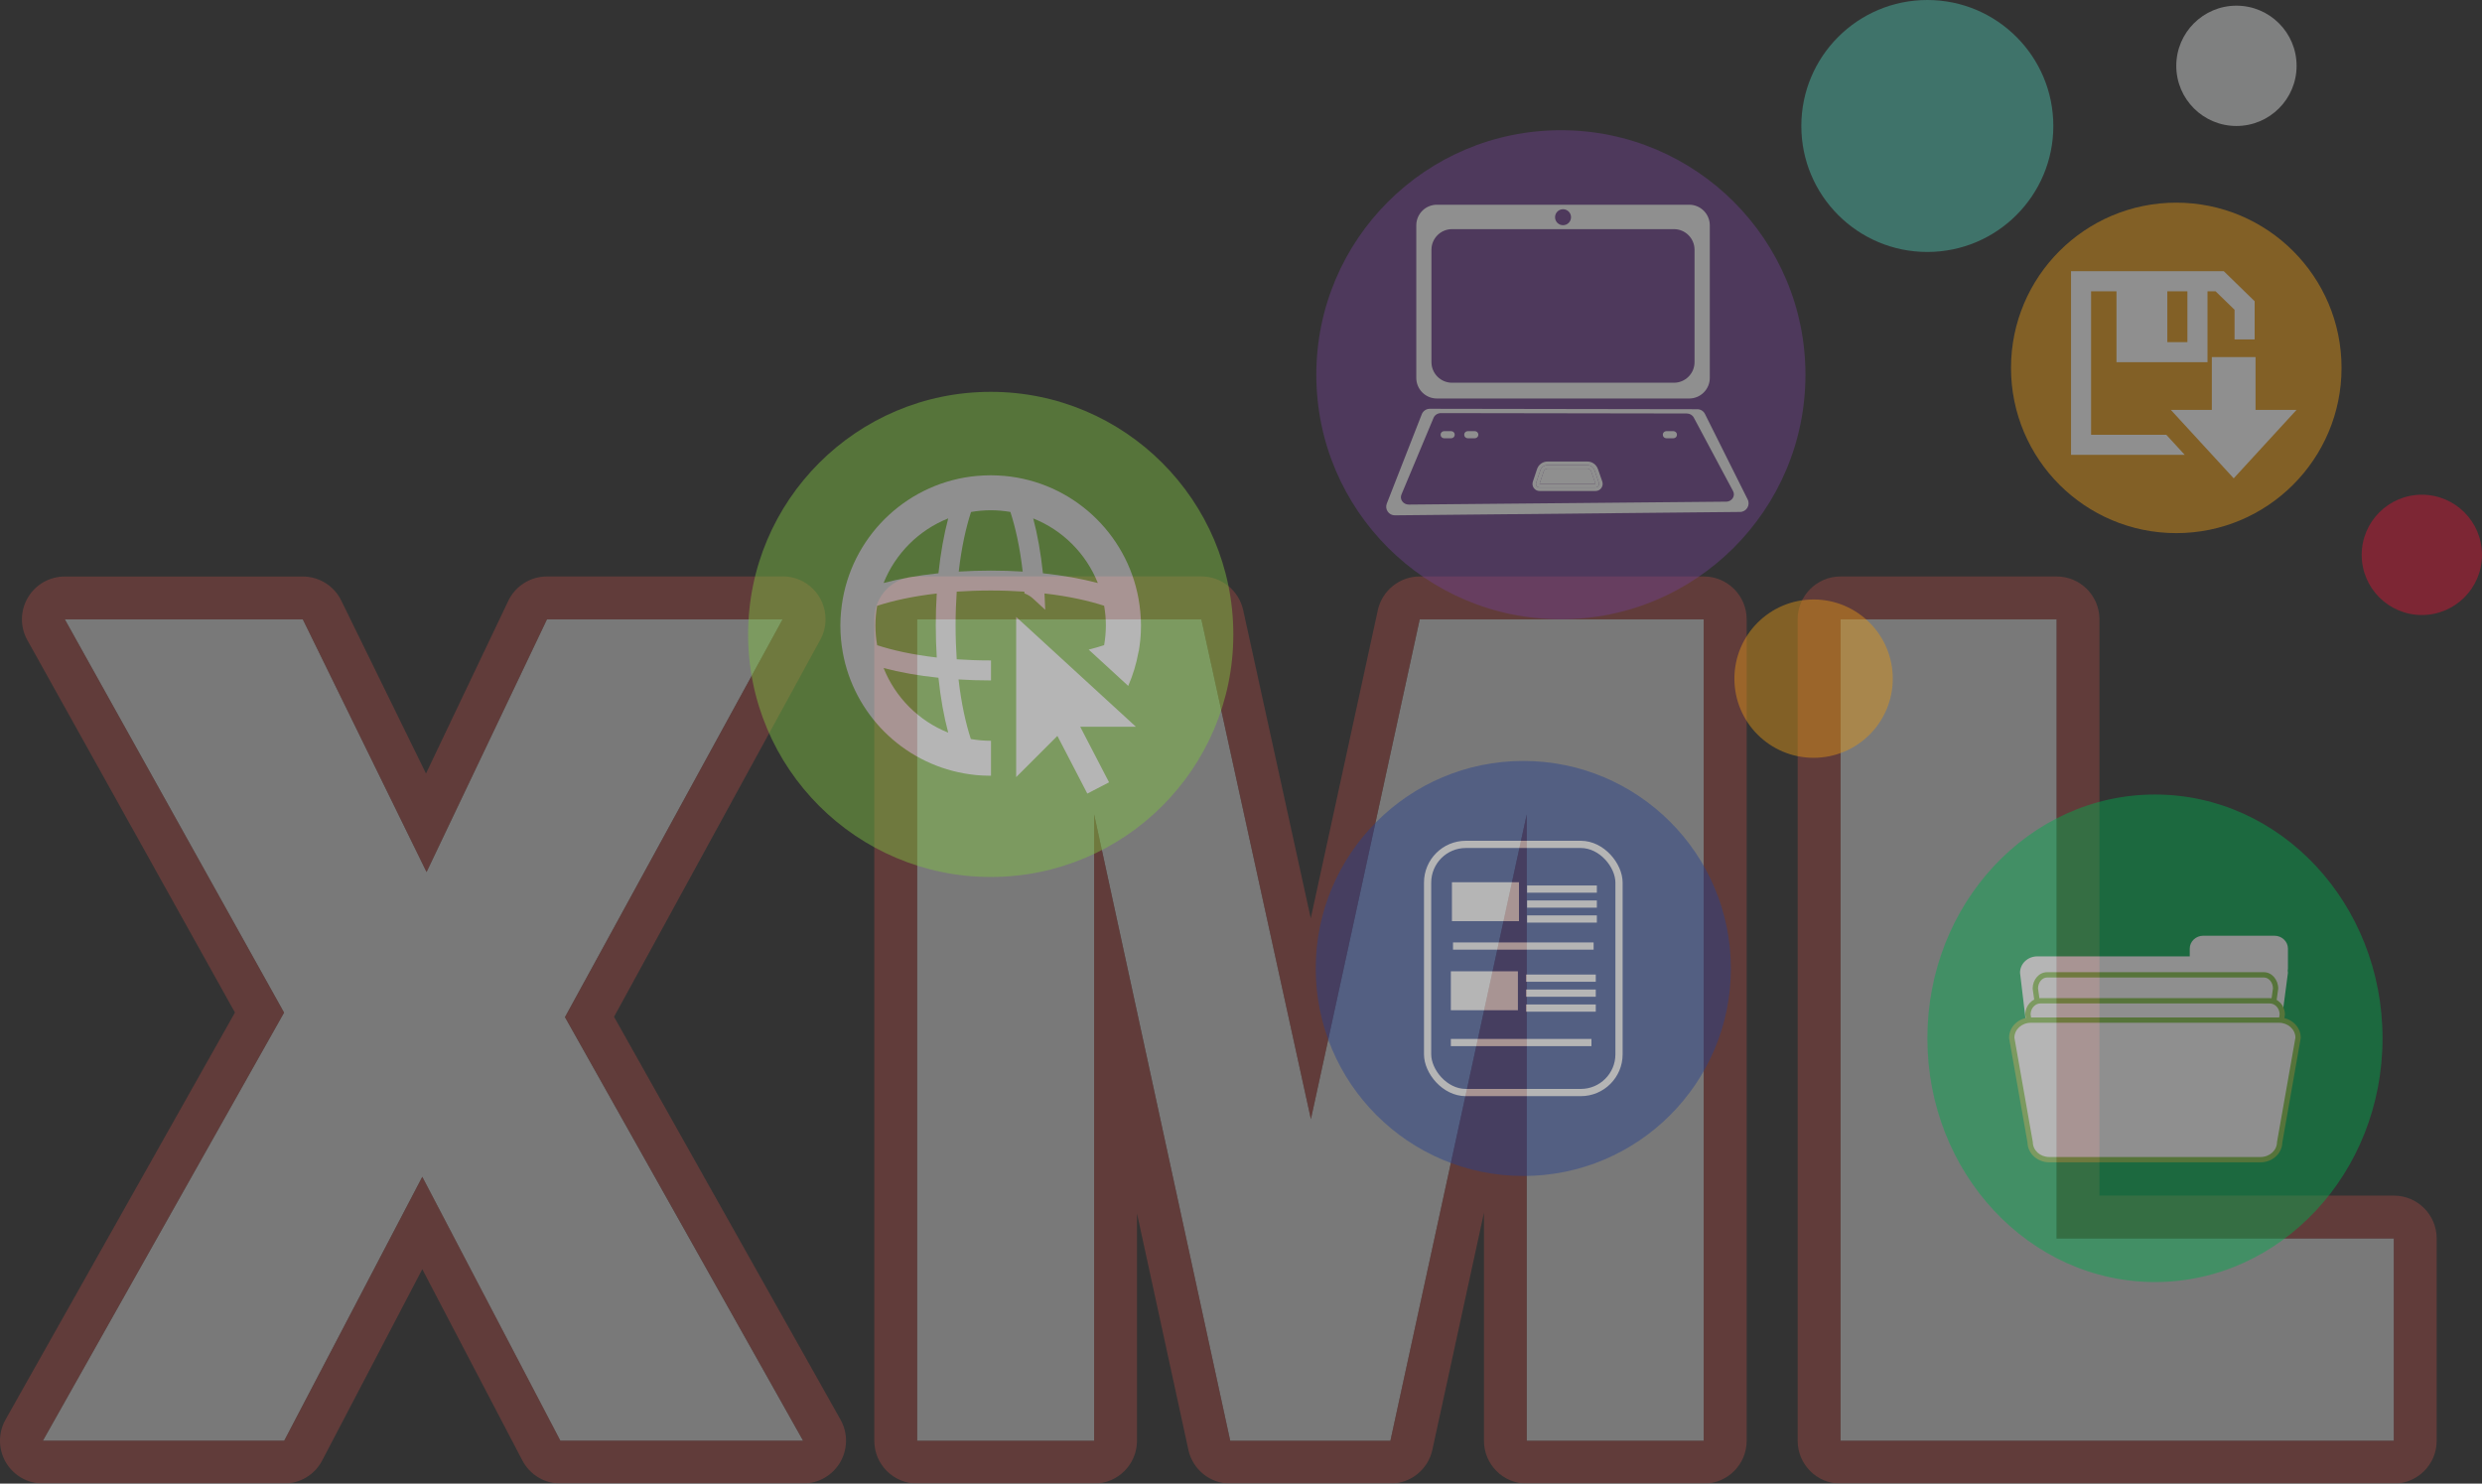
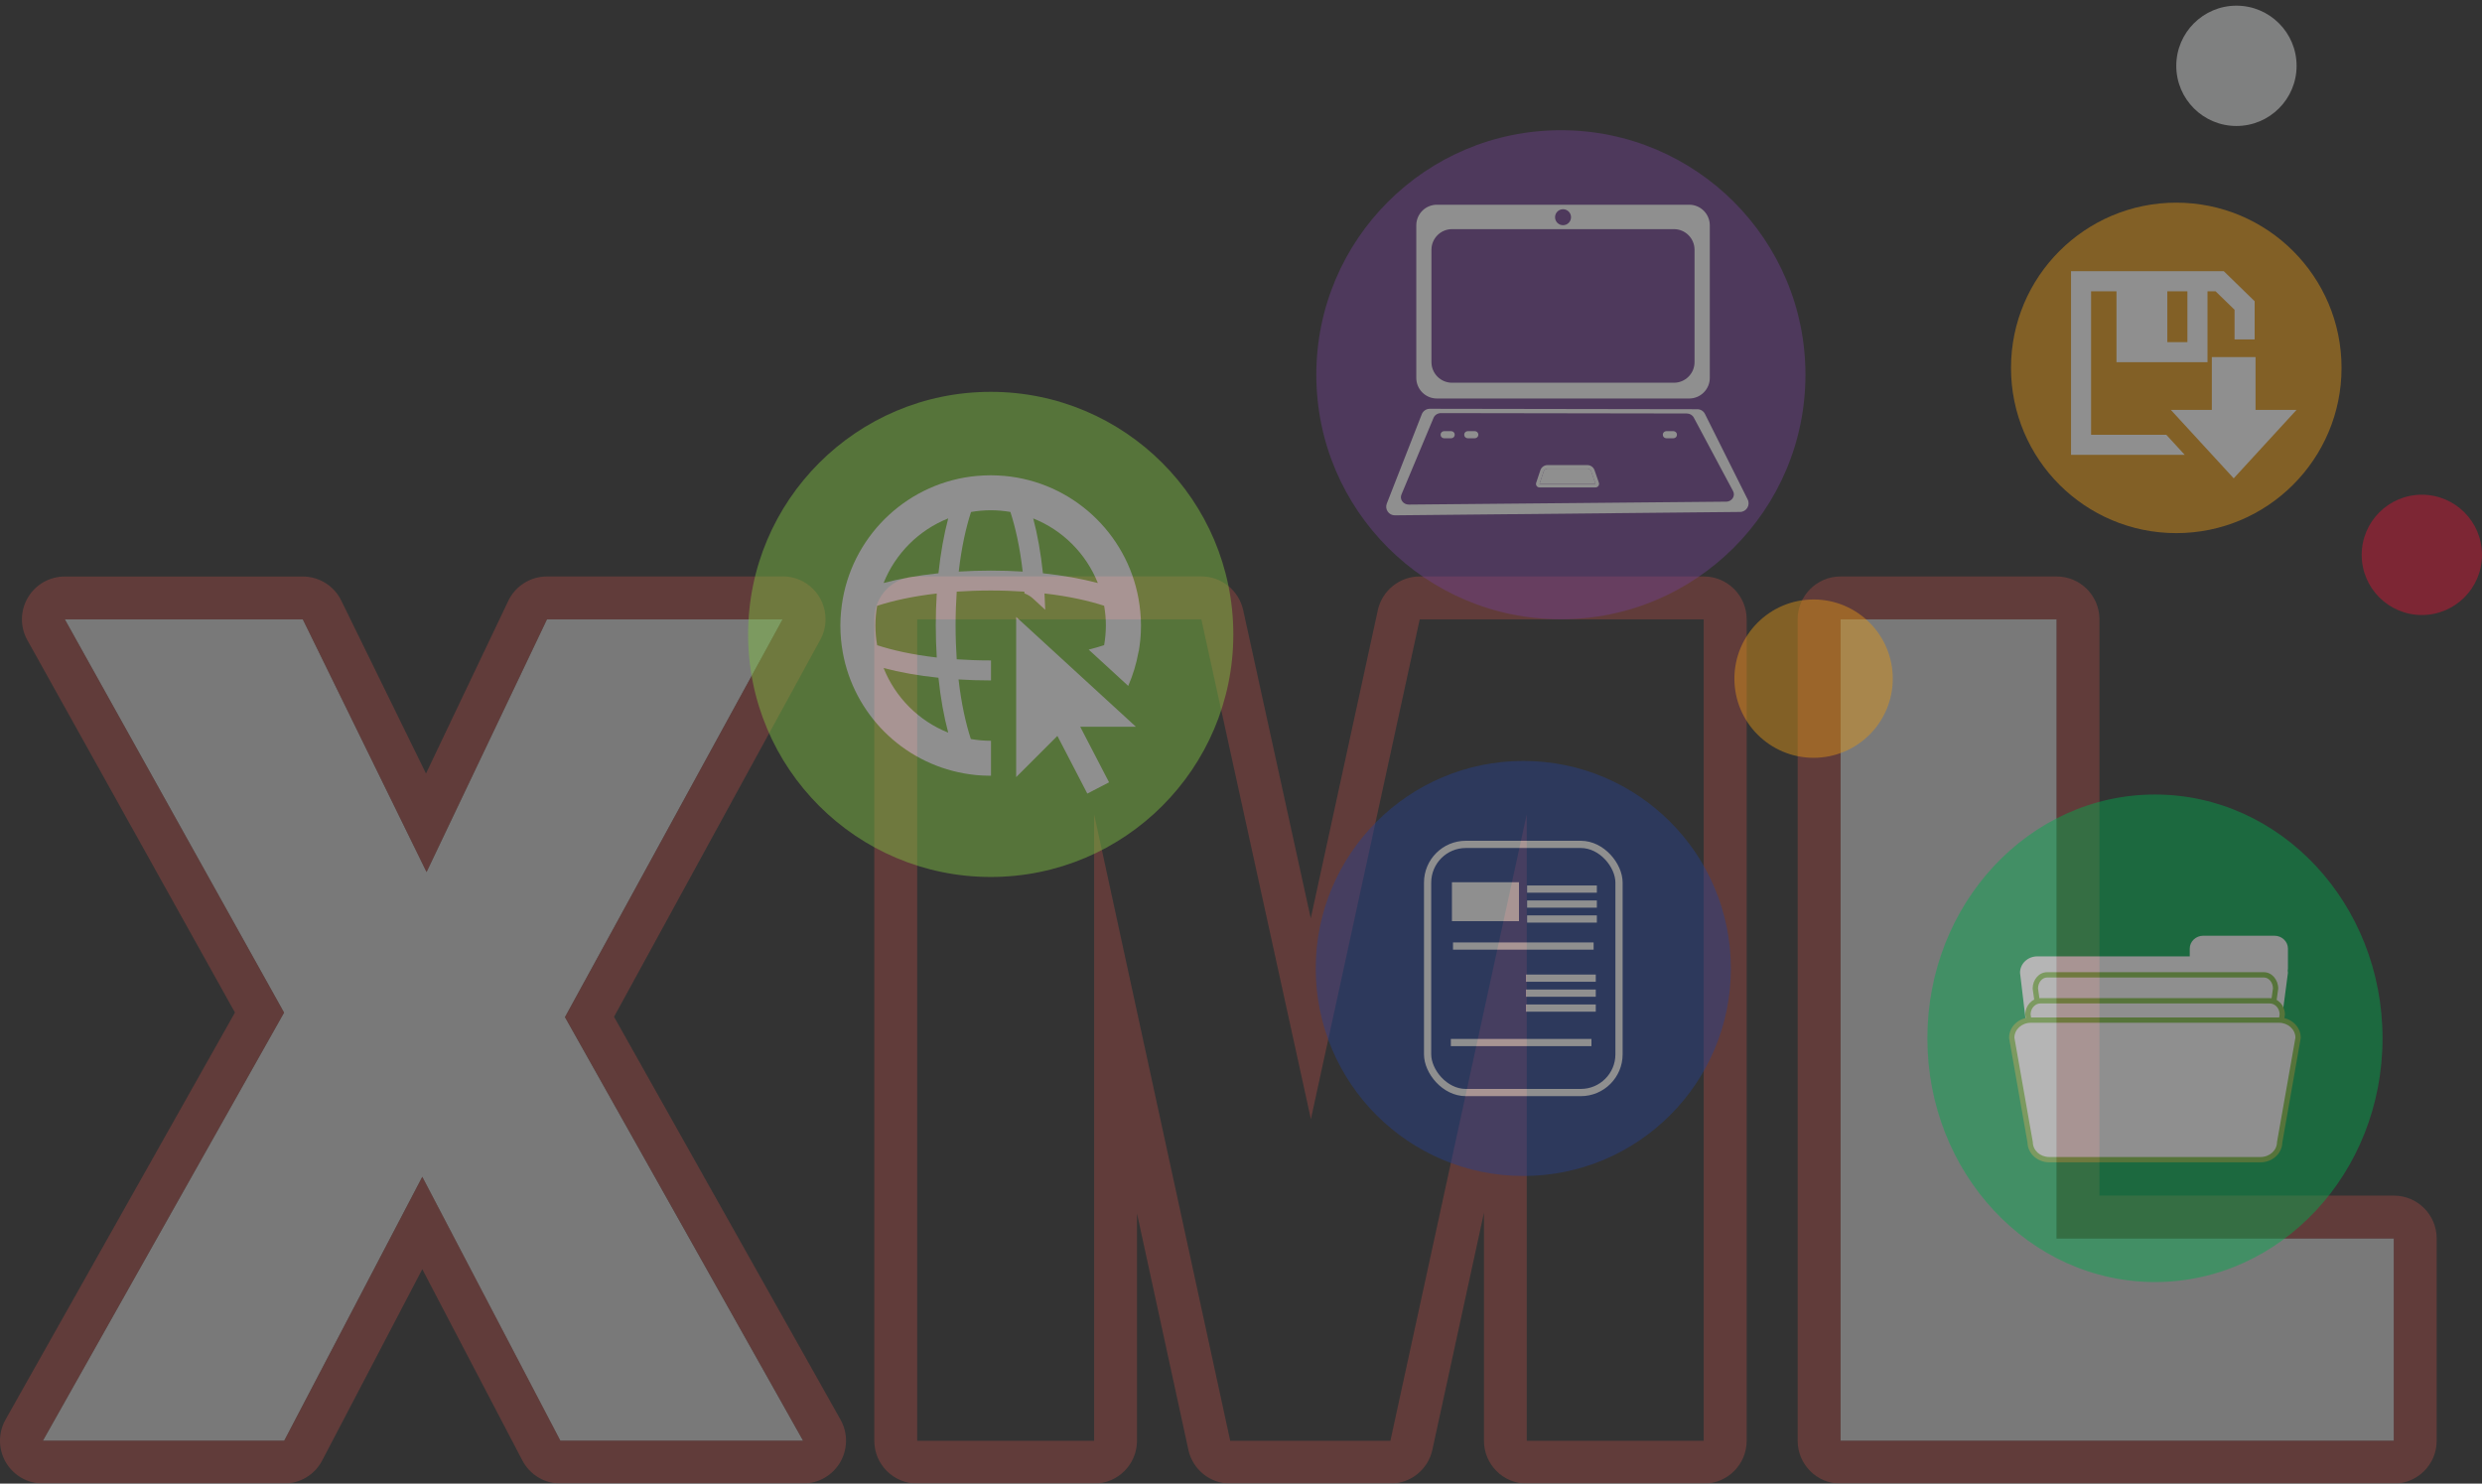
<svg xmlns="http://www.w3.org/2000/svg" viewBox="0 0 528.51 315.96">
  <rect x="0" y="0" width="528.51" height="315.96" fill="#333333" stroke="none" />
  <defs>
    <style>
      .cls-1 {
        opacity: .72;
      }

      .cls-2 {
        fill: #e39717;
      }

      .cls-2, .cls-3, .cls-4, .cls-5, .cls-6, .cls-7, .cls-8, .cls-9, .cls-10, .cls-11 {
        stroke-width: 0px;
      }

      .cls-12 {
        isolation: isolate;
      }

      .cls-3 {
        fill: #00ab4e;
      }

      .cls-4 {
        fill: #dcddde;
      }

      .cls-13 {
        opacity: .45;
      }

      .cls-5 {
        fill: #fff;
      }

      .cls-14 {
        fill: none;
        stroke: #fff;
        stroke-miterlimit: 10;
        stroke-width: 1.54px;
      }

      .cls-15 {
        mix-blend-mode: multiply;
        opacity: .51;
      }

      .cls-16 {
        mix-blend-mode: soft-light;
        opacity: .47;
      }

      .cls-6 {
        fill: #b04c46;
      }

      .cls-7 {
        fill: #4ec0ad;
      }

      .cls-8 {
        fill: #25408f;
      }

      .cls-9 {
        fill: #6e408d;
      }

      .cls-10 {
        fill: #d71635;
      }

      .cls-11 {
        fill: #80c342;
      }
    </style>
  </defs>
  <g class="cls-12">
    <g id="Layer_2" data-name="Layer 2">
      <g id="Layer_1-2" data-name="Layer 1">
        <g class="cls-1">
          <g>
            <g class="cls-16">
              <path class="cls-5" d="M13.8,131.9h50.68l26.35,53.82,25.64-53.82h50.17l-46.34,84.72,50.71,90.21h-51.69l-29.4-56.2-29.4,56.2H9.13l51.36-91.17L13.8,131.9Z" />
            </g>
            <g class="cls-15">
              <path class="cls-6" d="M166.65,131.9h0M166.65,131.9l-46.34,84.72,50.71,90.21h-51.69l-29.4-56.2-29.4,56.2H9.13l51.36-91.17L13.8,131.9h50.68l26.35,53.82,25.64-53.82h50.17M166.65,122.77h-50.18c-3.52,0-6.72,2.02-8.24,5.2l-17.52,36.77-18.05-36.85c-1.53-3.13-4.71-5.11-8.2-5.11H13.8c-3.24,0-6.23,1.71-7.87,4.5-1.64,2.79-1.68,6.24-.1,9.06l44.2,79.3L1.17,302.35c-1.59,2.83-1.56,6.28.07,9.08,1.64,2.8,4.64,4.52,7.88,4.52h51.39c3.4,0,6.51-1.89,8.09-4.9l21.32-40.75,21.32,40.75c1.57,3.01,4.69,4.9,8.09,4.9h51.69c3.24,0,6.24-1.72,7.88-4.52,1.64-2.8,1.67-6.25.08-9.08l-48.23-85.8,43.8-80.08c.79-1.35,1.24-2.92,1.24-4.59,0-5.04-4.08-9.13-9.12-9.13h0ZM166.65,141.02h0,0Z" />
            </g>
          </g>
          <g>
            <g class="cls-16">
-               <path class="cls-5" d="M195.3,131.9h60.51l23.33,106.44,23.17-106.44h60.47v174.94h-37.68v-133.41l-29.03,133.41h-34.11l-28.98-133.41v133.41h-37.68v-174.94Z" />
-             </g>
+               </g>
            <g class="cls-15">
              <path class="cls-6" d="M362.78,131.9v174.94h-37.68v-133.41l-29.03,133.41h-34.11l-28.98-133.41v133.41h-37.68v-174.94h60.51l23.33,106.44,23.17-106.44h60.47M362.78,122.77h-60.47c-4.29,0-8,2.99-8.92,7.18l-14.28,65.62-14.39-65.64c-.92-4.19-4.63-7.17-8.91-7.17h-60.51c-5.04,0-9.13,4.09-9.13,9.13v174.94c0,5.04,4.09,9.13,9.13,9.13h37.68c5.04,0,9.13-4.09,9.13-9.13v-48.41l10.94,50.35c.91,4.2,4.62,7.19,8.92,7.19h34.11c4.29,0,8-2.99,8.92-7.18l10.99-50.5v48.56c0,5.04,4.09,9.13,9.13,9.13h37.68c5.04,0,9.13-4.09,9.13-9.13v-174.94c0-5.04-4.09-9.13-9.13-9.13h0Z" />
            </g>
          </g>
          <g>
            <g class="cls-16">
              <path class="cls-5" d="M391.92,131.9h46.01v131.86h71.8v43.08h-117.81v-174.94Z" />
            </g>
            <g class="cls-15">
              <path class="cls-6" d="M437.93,131.9v131.86h71.8v43.08h-117.81v-174.94h46.01M437.93,122.77h-46.01c-5.04,0-9.13,4.09-9.13,9.13v174.94c0,5.04,4.09,9.13,9.13,9.13h117.81c5.04,0,9.13-4.09,9.13-9.13v-43.08c0-5.04-4.09-9.13-9.13-9.13h-62.68v-122.73c0-5.04-4.09-9.13-9.13-9.13h0Z" />
            </g>
          </g>
        </g>
        <g class="cls-13">
          <path class="cls-10" d="M528.51,118.17c0-7.08-5.74-12.81-12.81-12.81s-12.81,5.74-12.81,12.81,5.73,12.81,12.81,12.81,12.81-5.74,12.81-12.81" />
          <path class="cls-2" d="M498.6,78.35c0-19.44-15.76-35.19-35.19-35.19s-35.19,15.76-35.19,35.19,15.76,35.19,35.19,35.19,35.19-15.76,35.19-35.19" />
          <polygon class="cls-5" points="480.29 87.29 480.29 76.05 470.98 76.05 470.98 87.29 462.25 87.29 475.64 101.87 489.02 87.29 480.29 87.29" />
-           <path class="cls-7" d="M437.23,26.83c0-14.82-12.01-26.83-26.83-26.83s-26.83,12.01-26.83,26.83,12.01,26.83,26.83,26.83,26.83-12.01,26.83-26.83" />
          <path class="cls-2" d="M403.04,144.53c0-9.31-7.55-16.86-16.86-16.86s-16.86,7.55-16.86,16.86,7.55,16.86,16.86,16.86,16.86-7.55,16.86-16.86" />
          <path class="cls-4" d="M489.03,14.02c0-7.08-5.74-12.81-12.81-12.81s-12.81,5.74-12.81,12.81,5.73,12.81,12.81,12.81,12.81-5.74,12.81-12.81" />
          <g>
            <g>
              <path class="cls-8" d="M368.57,206.26c0-24.41-19.79-44.2-44.2-44.2s-44.2,19.79-44.2,44.2,19.79,44.19,44.2,44.19,44.2-19.79,44.2-44.19" />
              <path class="cls-8" d="M301.33,200.47h1.9c.59,0,1.07.48,1.07,1.07v9.44c0,.59-.48,1.07-1.07,1.07h-1.9c-.59,0-1.07-.48-1.07-1.07v-9.44c0-.59.48-1.07,1.07-1.07Z" />
            </g>
            <g>
              <rect class="cls-14" x="303.99" y="179.83" width="40.76" height="52.85" rx="8.14" ry="8.14" />
              <rect class="cls-5" x="309.17" y="187.89" width="14.28" height="8.29" />
              <line class="cls-14" x1="309.4" y1="201.48" x2="339.34" y2="201.48" />
              <line class="cls-14" x1="308.94" y1="222.03" x2="338.88" y2="222.03" />
              <line class="cls-14" x1="325.18" y1="195.72" x2="340.03" y2="195.72" />
              <line class="cls-14" x1="325.18" y1="192.54" x2="340.03" y2="192.54" />
              <line class="cls-14" x1="325.18" y1="189.35" x2="340.03" y2="189.35" />
-               <rect class="cls-5" x="308.94" y="206.86" width="14.28" height="8.29" />
              <line class="cls-14" x1="324.95" y1="214.69" x2="339.8" y2="214.69" />
              <line class="cls-14" x1="324.95" y1="211.51" x2="339.8" y2="211.51" />
              <line class="cls-14" x1="324.95" y1="208.32" x2="339.8" y2="208.32" />
            </g>
          </g>
          <g>
            <path class="cls-3" d="M507.33,221.13c0-28.67-21.7-51.92-48.46-51.92s-48.46,23.24-48.46,51.92,21.7,51.91,48.46,51.91,48.46-23.24,48.46-51.91" />
            <g>
              <path class="cls-5" d="M487.19,202.03c0-1.52-1.29-2.75-2.89-2.75h-15.13c-1.6,0-2.89,1.23-2.89,2.75v1.65h-32.47c-2.03,0-3.67,1.56-3.67,3.49l3.33,27.89c0,1.93,1.64,3.49,3.67,3.49h42.71c2.03,0,3.67-1.56,3.67-3.49l3.67-27.89c0-.16-.03-.3-.05-.45.03-.15.05-.3.05-.45v-4.23Z" />
              <g>
                <path class="cls-5" d="M439.32,237.97c-1.37,0-2.49-1.32-2.49-2.93l-3.43-24.57c0-1.54,1.12-2.86,2.5-2.86h46.18c1.37,0,2.49,1.32,2.49,2.93l-3.42,24.42c0,1.7-1.12,3.01-2.5,3.01h-39.33Z" />
                <path class="cls-11" d="M482.07,208.18c1.04,0,1.9,1.02,1.93,2.3l-3.41,24.41v.08s-.01.08-.01.08c0,1.31-.86,2.37-1.93,2.37h-39.33c-1.06,0-1.93-1.06-1.93-2.37v-.16s-3.42-24.41-3.42-24.41c.03-1.27.88-2.3,1.93-2.3h46.18M482.07,207.05h-46.18c-1.69,0-3.06,1.57-3.06,3.5l3.42,24.49c0,1.93,1.37,3.5,3.06,3.5h39.33c1.69,0,3.06-1.57,3.06-3.5l3.42-24.49c0-1.93-1.37-3.5-3.06-3.5h0Z" />
              </g>
              <g>
                <path class="cls-5" d="M438.11,243.51c-1.47,0-2.67-1.32-2.67-2.93l-3.63-24.58c0-1.54,1.2-2.85,2.67-2.85h48.83c1.47,0,2.67,1.32,2.67,2.93l-3.61,24.41c0,1.7-1.2,3.02-2.67,3.02h-41.59Z" />
                <path class="cls-11" d="M483.32,213.71c1.14,0,2.07,1.02,2.1,2.29l-3.61,24.4v.08s-.01.08-.01.08c0,1.31-.94,2.37-2.1,2.37h-41.59c-1.16,0-2.1-1.06-2.1-2.37v-.17s-3.62-24.4-3.62-24.4c.04-1.27.97-2.29,2.1-2.29h48.83M483.32,212.58h-48.83c-1.79,0-3.23,1.57-3.23,3.5l3.62,24.49c0,1.93,1.45,3.5,3.23,3.5h41.59c1.79,0,3.23-1.57,3.23-3.5l3.62-24.49c0-1.93-1.45-3.5-3.23-3.5h0Z" />
              </g>
              <g>
                <path class="cls-5" d="M436.36,246.97c-2.24,0-4.06-1.68-4.06-3.74l-3.91-22.14c0-2.16,1.81-3.84,4.05-3.84h52.84c2.24,0,4.06,1.68,4.06,3.74l-3.93,22.33c0,1.96-1.81,3.64-4.06,3.64h-45Z" />
                <path class="cls-11" d="M485.28,217.82c1.93,0,3.5,1.42,3.5,3.18l-3.92,22.23c0,1.75-1.57,3.18-3.5,3.18h-45c-1.93,0-3.5-1.42-3.5-3.18l-3.92-22.23c0-1.75,1.57-3.18,3.5-3.18h52.84M485.28,216.69h-52.84c-2.55,0-4.63,1.93-4.63,4.31v.1l.02.1,3.9,22.14c.06,2.33,2.11,4.2,4.63,4.2h45c2.51,0,4.57-1.87,4.63-4.2l3.9-22.14.02-.1v-.1c0-2.37-2.08-4.31-4.63-4.31h0Z" />
              </g>
            </g>
          </g>
          <g>
            <path class="cls-9" d="M384.45,79.81c0-28.76-23.32-52.08-52.08-52.08s-52.08,23.31-52.08,52.08,23.32,52.08,52.08,52.08,52.08-23.32,52.08-52.08" />
            <g>
              <path class="cls-5" d="M359.69,43.6h-53.72c-2.42,0-4.39,1.96-4.39,4.39v32.49c0,2.42,1.96,4.39,4.39,4.39h53.72c2.42,0,4.39-1.96,4.39-4.39v-32.49c0-2.42-1.96-4.39-4.39-4.39ZM332.83,44.56c.94,0,1.7.76,1.7,1.7s-.76,1.7-1.7,1.7-1.7-.76-1.7-1.7.76-1.7,1.7-1.7ZM360.83,77.12c0,2.42-1.96,4.39-4.39,4.39h-47.24c-2.42,0-4.39-1.96-4.39-4.39v-23.93c0-2.42,1.96-4.39,4.39-4.39h47.24c2.42,0,4.39,1.96,4.39,4.39v23.93Z" />
              <g>
                <path class="cls-5" d="M372.15,106.38l-9.1-18.22c-.31-.62-.94-1.01-1.63-1.01l-56.96-.09c-.75,0-1.43.46-1.71,1.16l-7.45,19.03c-.47,1.21.43,2.51,1.72,2.5l73.51-.72c1.35-.01,2.22-1.44,1.62-2.65ZM367.54,106.84l-67.54.62c-1.19.01-2.02-1.11-1.58-2.14l6.84-16.34c.25-.6.88-1,1.57-1l52.34.08c.64,0,1.22.34,1.5.87l8.36,15.65c.56,1.04-.25,2.26-1.49,2.27Z" />
                <path class="cls-5" d="M338.01,99.8h-8.49c-.36,0-.69.23-.8.58l-.89,2.67h11.92l-.93-2.68c-.12-.34-.44-.57-.8-.57Z" />
-                 <path class="cls-5" d="M340.25,99.88c-.33-.95-1.23-1.59-2.23-1.59h-8.49c-1.02,0-1.92.65-2.24,1.62l-.89,2.67c-.15.46-.08.97.21,1.36.28.4.74.63,1.23.63h11.92c.49,0,.95-.24,1.23-.64s.36-.91.2-1.37l-.93-2.68ZM340.36,103.49c-.14.2-.37.32-.62.32h-11.92c-.24,0-.47-.12-.61-.31-.14-.2-.18-.45-.1-.68l.89-2.67c.22-.66.83-1.1,1.52-1.1h8.49c.68,0,1.29.43,1.52,1.08l.93,2.68c.08.23.04.49-.1.69Z" />
                <path class="cls-5" d="M339.53,100.13c-.22-.64-.83-1.08-1.52-1.08h-8.49c-.69,0-1.3.44-1.52,1.1l-.89,2.67c-.08.23-.04.48.1.68.14.2.37.31.61.31h11.92c.25,0,.48-.12.62-.32.14-.2.18-.46.1-.69l-.93-2.68ZM327.83,103.06l.89-2.67c.12-.35.44-.58.8-.58h8.49c.36,0,.68.23.8.57l.93,2.68h-11.92Z" />
                <path class="cls-5" d="M309.01,91.82h-1.5c-.42,0-.76.34-.76.76s.34.76.76.76h1.5c.42,0,.76-.34.76-.76s-.34-.76-.76-.76Z" />
                <path class="cls-5" d="M314.04,91.82h-1.5c-.42,0-.76.34-.76.76s.34.76.76.76h1.5c.42,0,.76-.34.76-.76s-.34-.76-.76-.76Z" />
                <path class="cls-5" d="M356.33,91.82h-1.5c-.42,0-.76.34-.76.76s.34.76.76.76h1.5c.42,0,.76-.34.76-.76s-.34-.76-.76-.76Z" />
              </g>
            </g>
          </g>
          <g>
            <circle class="cls-11" cx="210.96" cy="135.11" r="51.66" />
            <g>
              <polygon class="cls-5" points="216.38 131.39 216.38 165.5 225.16 156.73 231.53 169.01 236.16 166.61 230.02 154.78 241.88 154.78 216.38 131.39" />
              <path class="cls-5" d="M242.48,138.72c.06-.32.11-.65.15-.98.03-.18.05-.35.07-.53.04-.31.08-.62.11-.94.02-.24.04-.49.06-.73.02-.25.04-.51.05-.76.03-.52.04-1.03.04-1.55s-.01-1.01-.04-1.52c-.02-.32-.04-.63-.07-.95-.01-.17-.02-.33-.04-.5-.04-.4-.08-.8-.14-1.2,0-.06-.02-.13-.02-.19-.06-.42-.12-.84-.2-1.26,0-.03,0-.05-.01-.08,0,0,0,0,0,0-2.52-14.03-14.18-24.89-28.6-26.18-.02,0-.04,0-.06,0-.44-.04-.88-.07-1.33-.09-.5-.03-.99-.04-1.5-.04s-1,.01-1.5.04c-.45.02-.89.05-1.33.09-.02,0-.04,0-.06,0-14.42,1.29-26.08,12.15-28.6,26.18,0,0,0,0,0,0,0,.03,0,.05-.01.08-.07.42-.14.83-.2,1.26,0,.06-.02.13-.02.19-.05.4-.1.8-.14,1.2-.02.17-.02.33-.04.5-.02.31-.05.63-.07.95-.02.5-.04,1.01-.04,1.52s.01,1.01.04,1.51c.02.33.04.66.07.99.01.15.02.3.03.45.04.42.09.83.14,1.24,0,.05.01.1.02.14.06.45.13.89.21,1.33,0,0,0,.02,0,.02h0c2.35,13.11,12.68,23.44,25.79,25.79,0,0,0,0,0,0,.1.02.2.03.29.05.3.05.6.1.9.14.21.03.41.05.62.08.28.04.56.07.84.1.27.03.55.04.83.06.22.02.44.04.67.04.51.03,1.02.04,1.54.04h.09v-7.46s-.06.01-.09.01c-1.43,0-2.83-.13-4.2-.37-1.05-3.22-2.02-7.46-2.62-12.69,2.21.14,4.48.21,6.82.21h.09v-4.26h-.09c-2.55,0-4.96-.09-7.21-.24-.15-2.25-.24-4.65-.24-7.2s.09-4.96.24-7.21c2.25-.15,4.65-.24,7.21-.24s4.95.09,7.19.24c0,.13.02.25.03.38.65.23,1.27.6,1.8,1.08l2.62,2.41c-.04-1.18-.09-2.33-.16-3.48,5.24.6,9.48,1.57,12.7,2.62.24,1.37.37,2.77.37,4.2s-.14,2.82-.37,4.19c-1,.33-2.09.64-3.29.95l2.51,2.3s0,0,0,0l5.91,5.43c.99-2.27,1.73-4.68,2.18-7.18,0,0,0,0,0,0,.01-.06.02-.12.03-.19ZM201.91,110.41c-.91,3.42-1.62,7.38-2.08,11.68-4.31.45-8.26,1.16-11.68,2.07,2.5-6.26,7.49-11.26,13.76-13.76ZM201.91,156.03c-6.26-2.49-11.26-7.49-13.76-13.76,3.43.91,7.38,1.62,11.68,2.07.45,4.31,1.16,8.26,2.08,11.68ZM199.47,140.03c-5.24-.6-9.47-1.57-12.69-2.62-.24-1.36-.37-2.76-.37-4.19s.13-2.83.37-4.2c3.22-1.05,7.46-2.02,12.69-2.62-.14,2.21-.21,4.49-.21,6.82s.08,4.6.21,6.81ZM210.96,121.52c-2.33,0-4.61.08-6.81.21.6-5.24,1.57-9.47,2.62-12.69,1.36-.24,2.77-.37,4.2-.37s2.82.13,4.18.36c1.05,3.22,2.02,7.45,2.62,12.7-2.2-.14-4.47-.21-6.8-.21ZM222.08,122.09c-.45-4.31-1.16-8.26-2.07-11.68,6.26,2.49,11.26,7.49,13.76,13.76-3.43-.91-7.38-1.62-11.69-2.08Z" />
            </g>
          </g>
          <path class="cls-5" d="M445.27,92.59v-30.55h5.41v15.1h19.38v-15.1h1.72l4.04,3.93v6.32h4.28v-8.13l-6.57-6.4h-32.53v39.11h24.21l-3.93-4.28h-16.01ZM461.5,62.04h4.28v10.83h-4.28v-10.83Z" />
        </g>
      </g>
    </g>
  </g>
</svg>